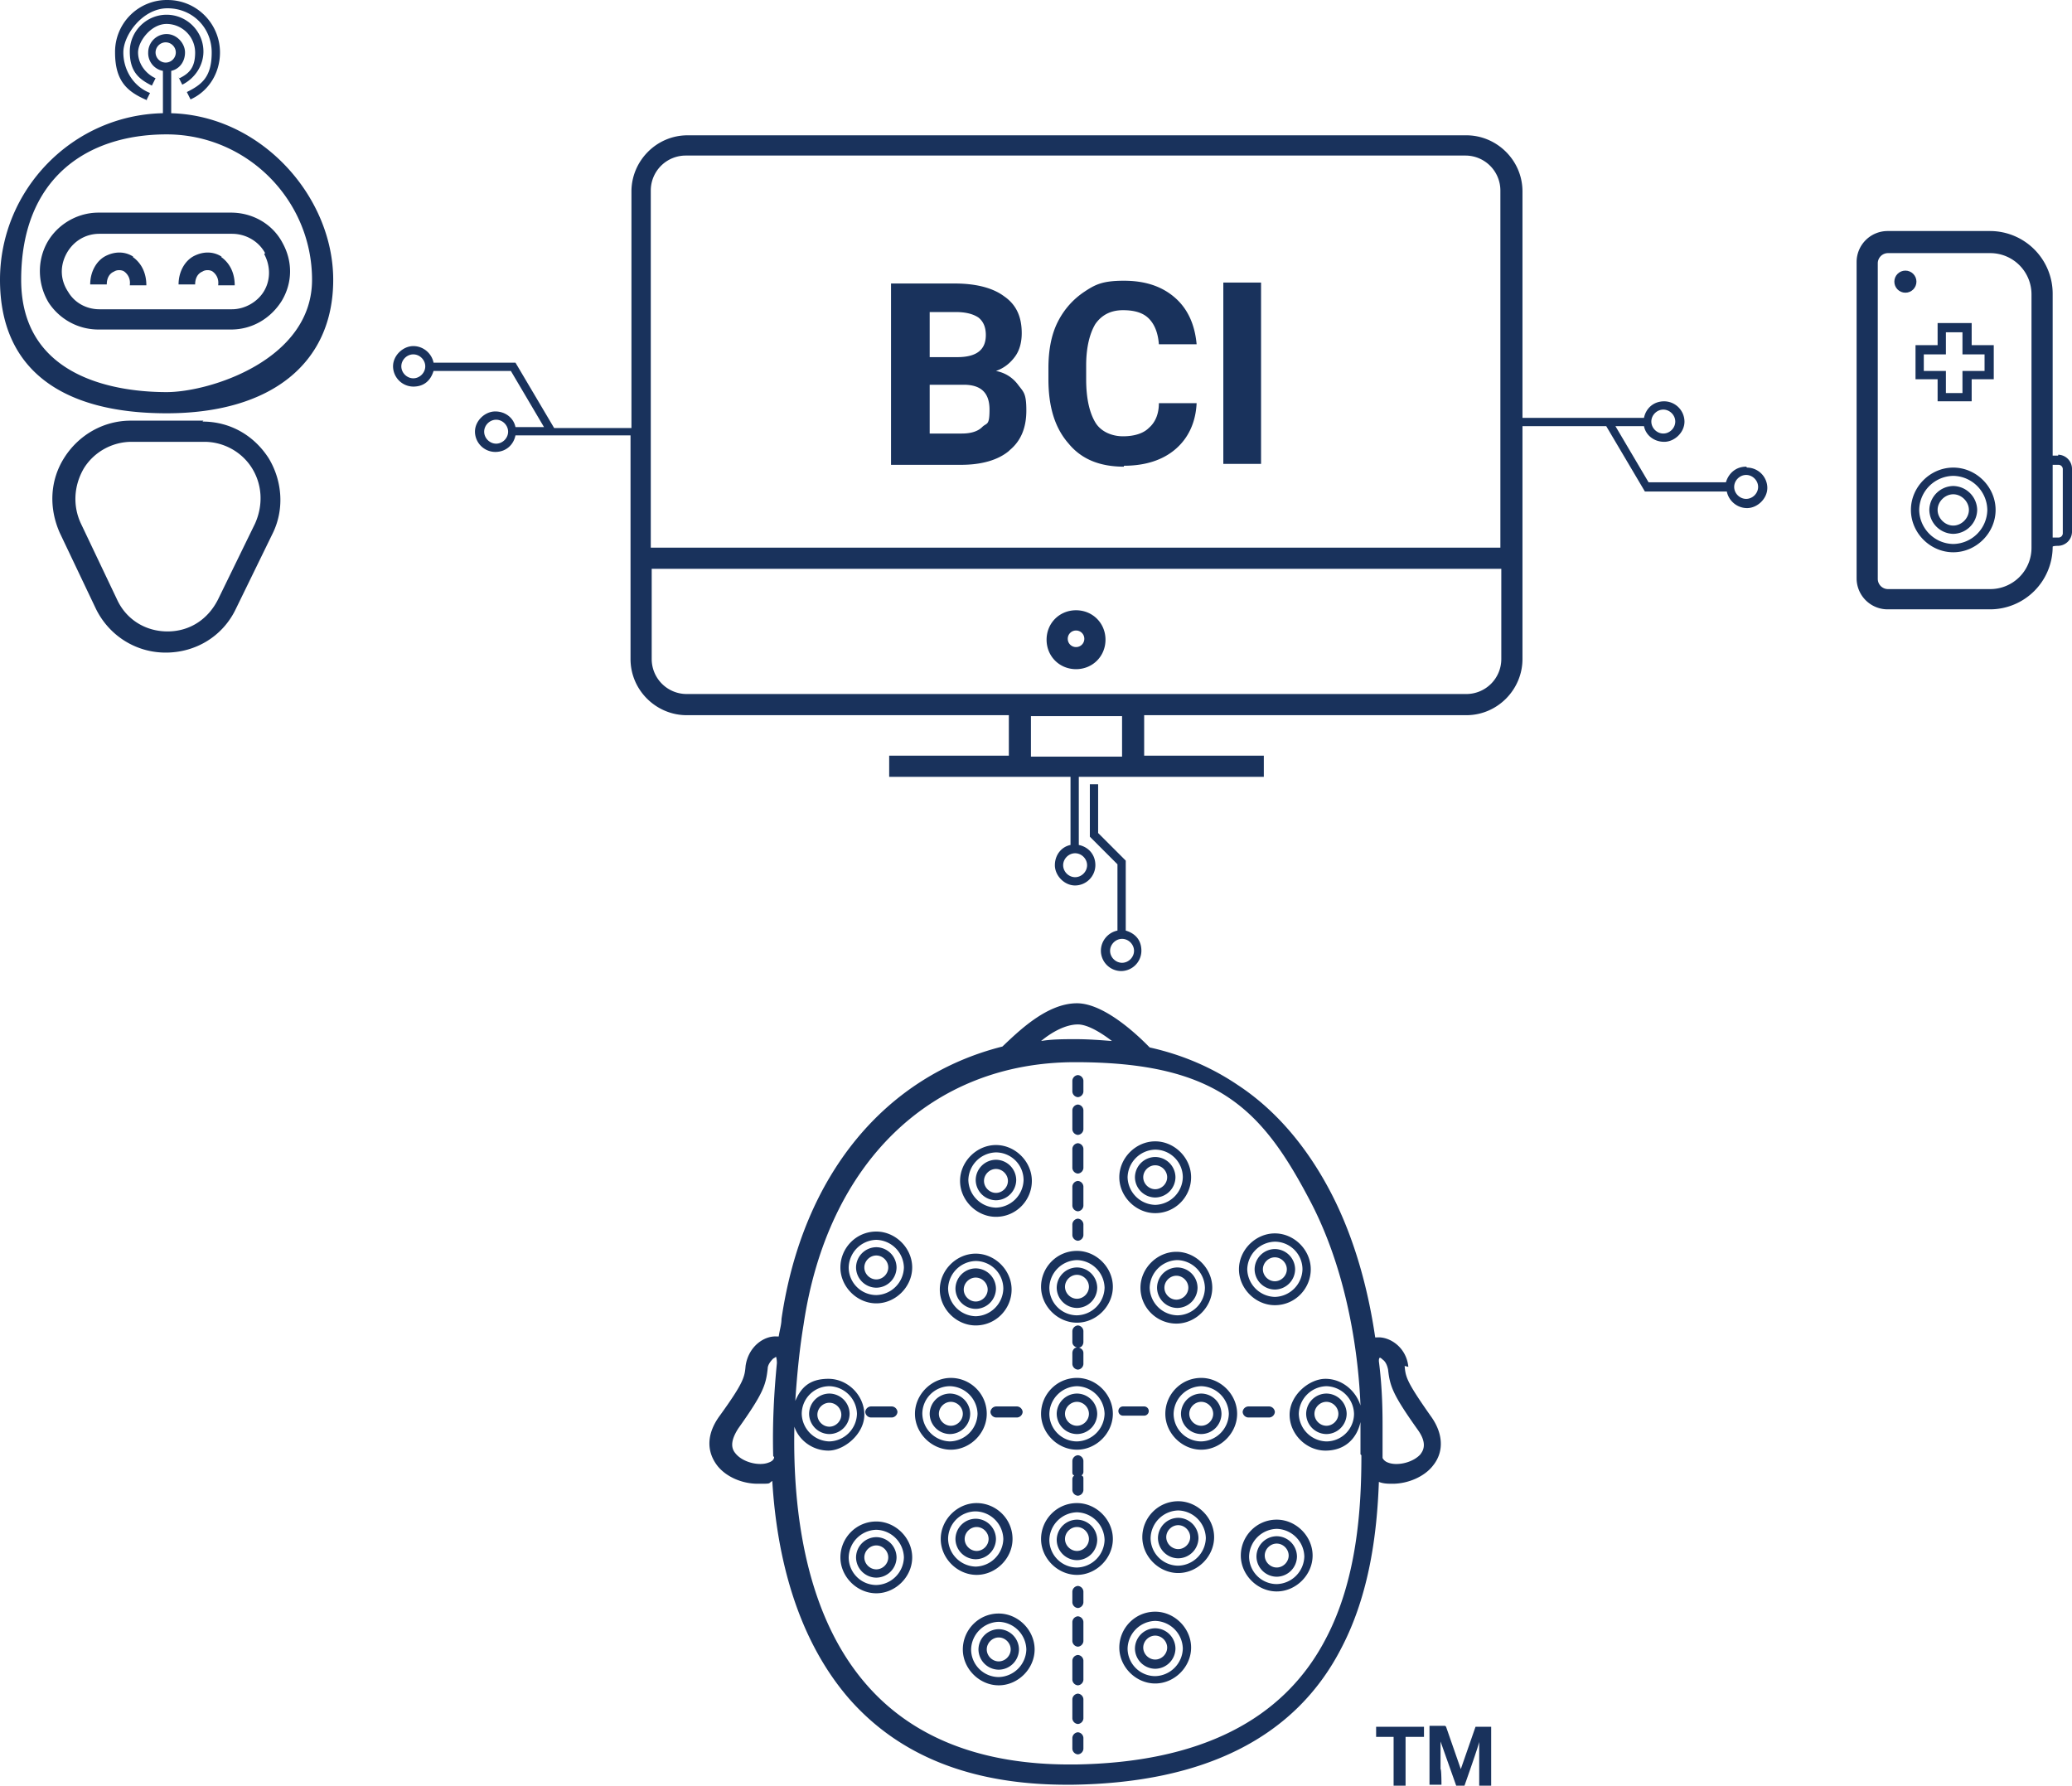
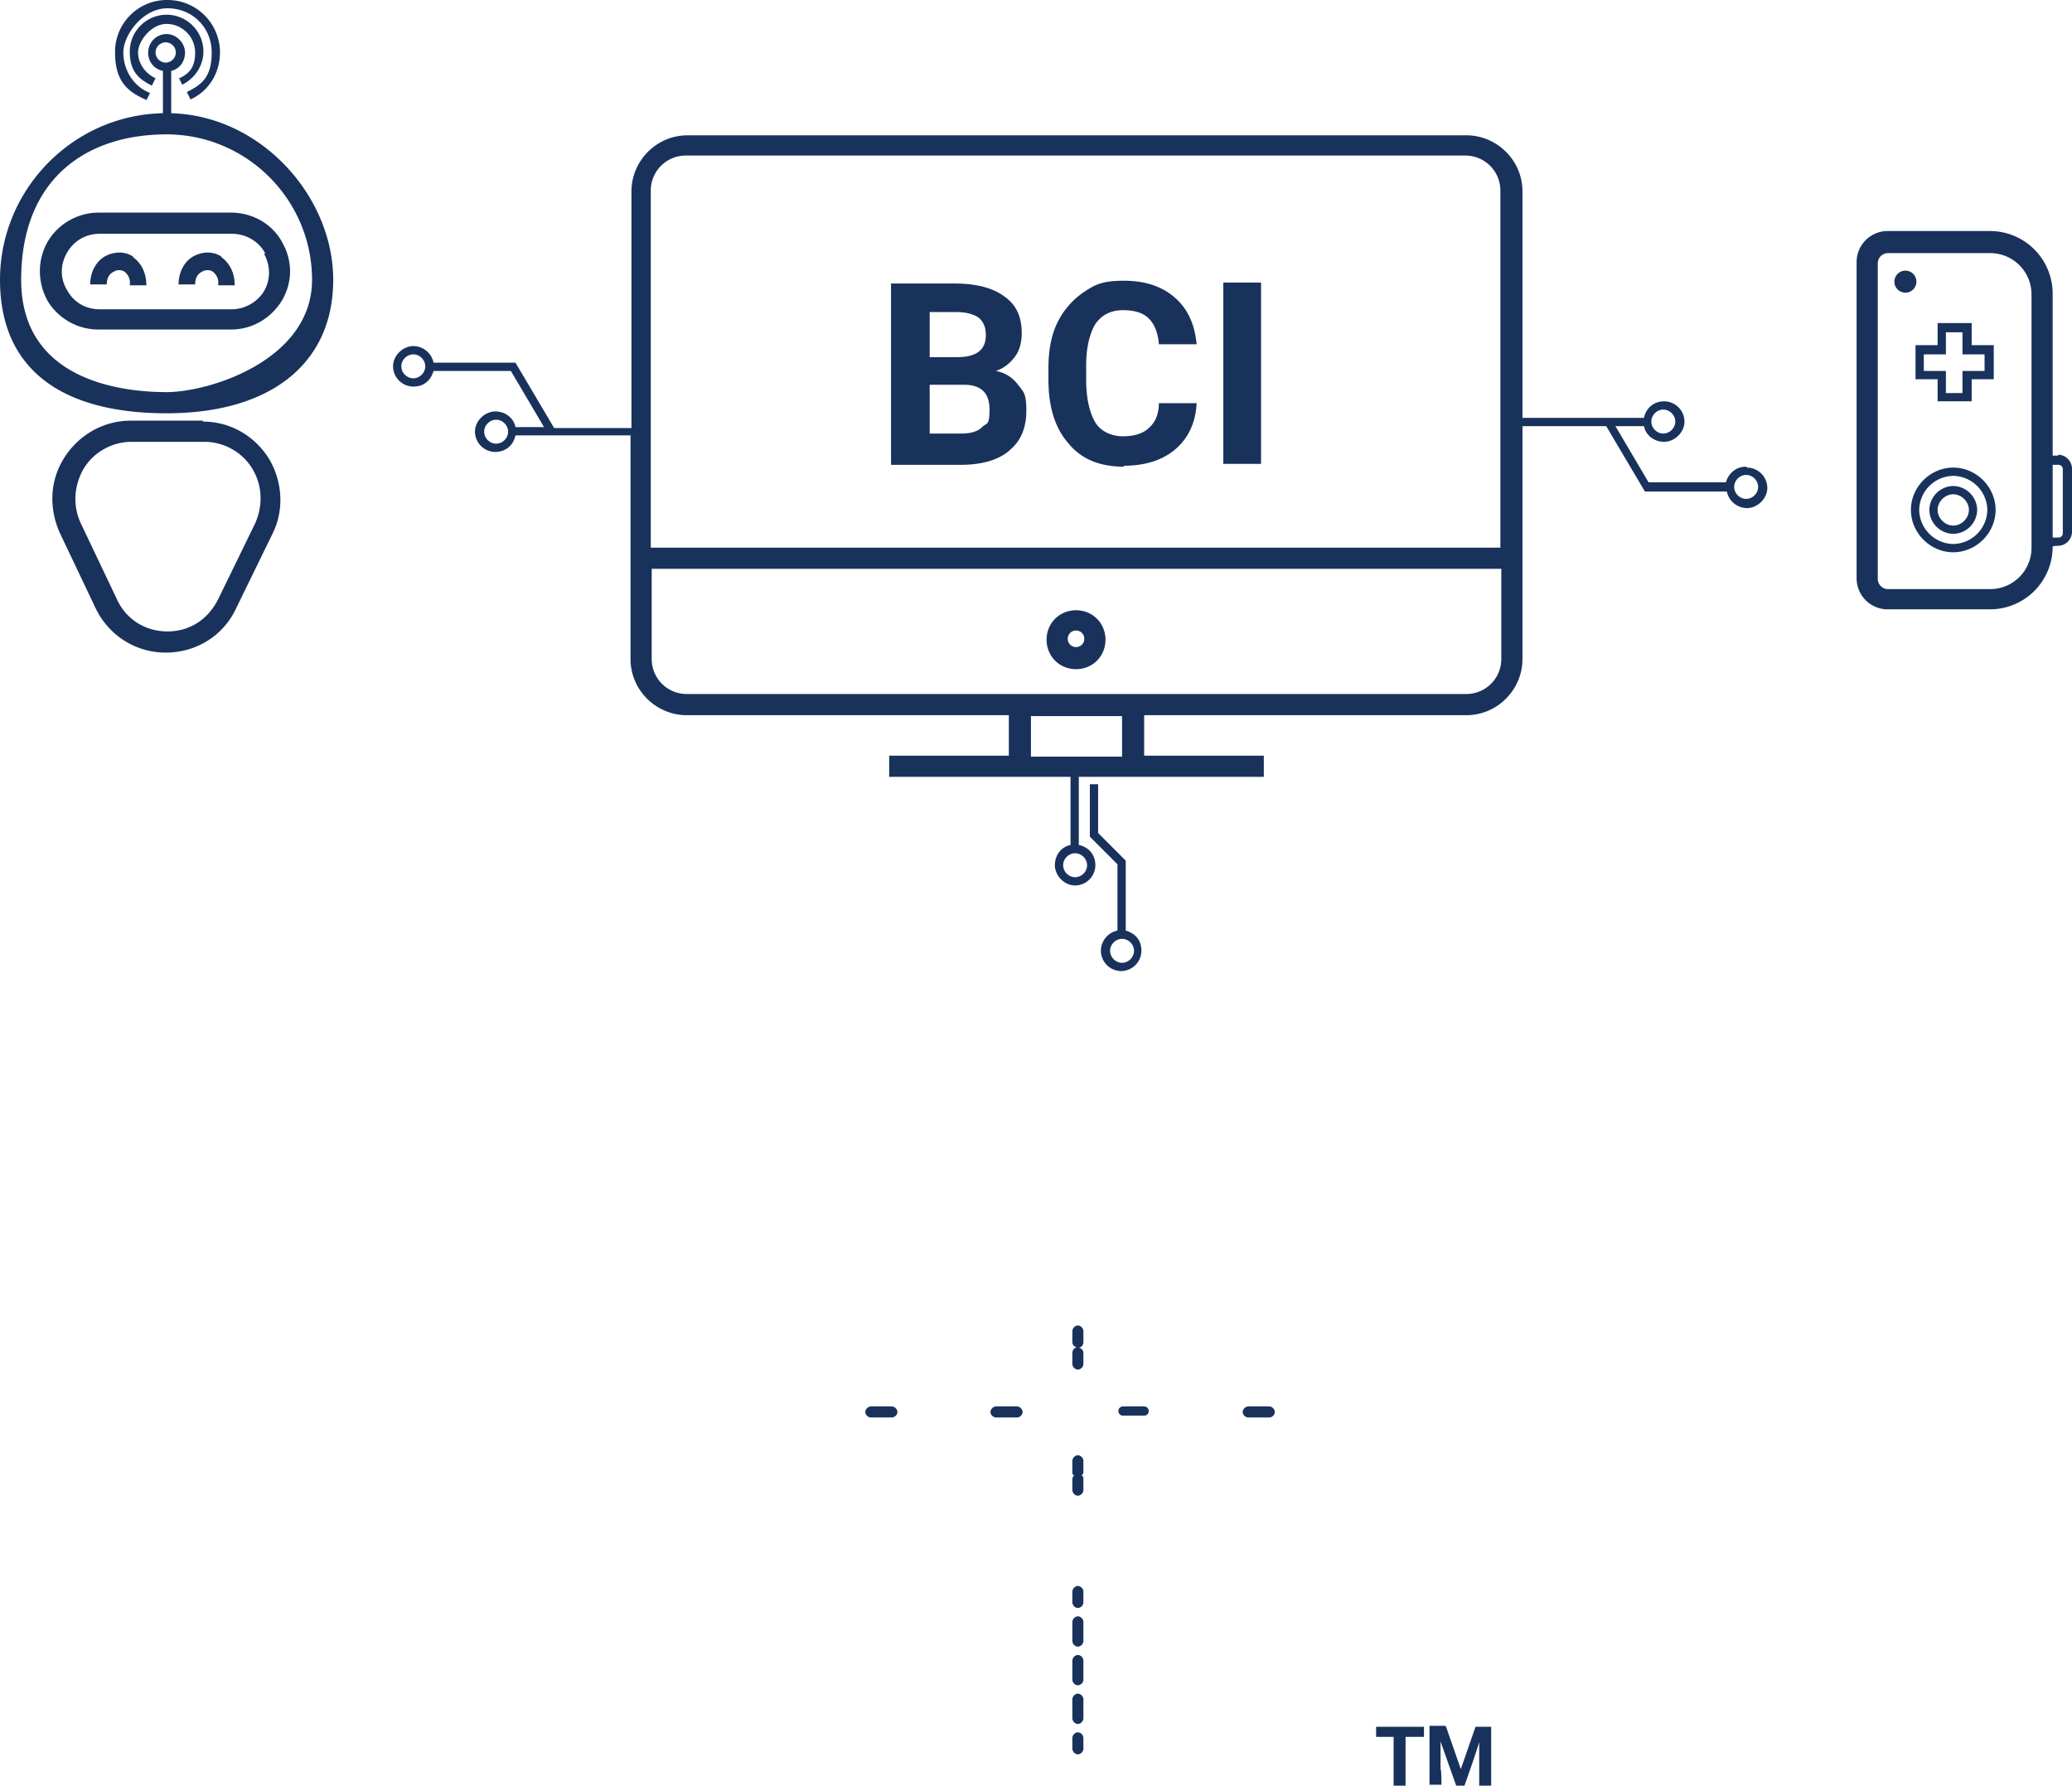
<svg xmlns="http://www.w3.org/2000/svg" fill="#19325c" viewBox="12.5 35.4 225.1 194">
-   <path d="M129.5 171.3c-2.2 0-3.9 1.8-3.9 3.9s1.8 3.9 3.9 3.9 3.9-1.8 3.9-3.9-1.8-3.9-3.9-3.9zm0 7a3.01 3.01 0 0 1-3-3 3.08 3.08 0 0 1 3-3 3.08 3.08 0 0 1 3 3 3.08 3.08 0 0 1-3 3zm0-5.2a2.22 2.22 0 0 0-2.2 2.2 2.22 2.22 0 0 0 2.2 2.2 2.22 2.22 0 0 0 2.2-2.2 2.22 2.22 0 0 0-2.2-2.2zm0 3.4c-.7 0-1.3-.6-1.3-1.3s.6-1.3 1.3-1.3 1.3.6 1.3 1.3-.6 1.3-1.3 1.3zm0 8.6c-2.2 0-3.9 1.8-3.9 3.9s1.8 3.9 3.9 3.9 3.9-1.8 3.9-3.9-1.8-3.9-3.9-3.9zm0 6.9a3.01 3.01 0 0 1-3-3 3.08 3.08 0 0 1 3-3 3.08 3.08 0 0 1 3 3 3.08 3.08 0 0 1-3 3zm0-5.2a2.22 2.22 0 0 0-2.2 2.2 2.22 2.22 0 0 0 2.2 2.2 2.22 2.22 0 0 0 2.2-2.2 2.22 2.22 0 0 0-2.2-2.2zm0 3.5c-.7 0-1.3-.6-1.3-1.3s.6-1.3 1.3-1.3 1.3.6 1.3 1.3-.6 1.3-1.3 1.3zm6.9-15c0 2.2 1.8 3.9 3.9 3.9s3.9-1.8 3.9-3.9-1.8-3.9-3.9-3.9-3.9 1.8-3.9 3.9zm7 0a3.01 3.01 0 0 1-3 3 3.08 3.08 0 0 1-3-3 3.08 3.08 0 0 1 3-3 3.08 3.08 0 0 1 3 3zm-5.2 0a2.22 2.22 0 0 0 2.2 2.2 2.22 2.22 0 0 0 2.2-2.2 2.22 2.22 0 0 0-2.2-2.2 2.22 2.22 0 0 0-2.2 2.2zm3.4 0c0 .7-.6 1.3-1.3 1.3s-1.3-.6-1.3-1.3.6-1.3 1.3-1.3 1.3.6 1.3 1.3zm9.4 1.9c2.2 0 3.9-1.8 3.9-3.9s-1.8-3.9-3.9-3.9-3.9 1.8-3.9 3.9 1.8 3.9 3.9 3.9zm0-6.9a3.01 3.01 0 0 1 3 3 3.08 3.08 0 0 1-3 3 3.08 3.08 0 0 1-3-3 3.08 3.08 0 0 1 3-3zm0 5.2a2.22 2.22 0 0 0 2.2-2.2 2.22 2.22 0 0 0-2.2-2.2 2.22 2.22 0 0 0-2.2 2.2 2.22 2.22 0 0 0 2.2 2.2zm0-3.5c.7 0 1.3.6 1.3 1.3s-.6 1.3-1.3 1.3-1.3-.6-1.3-1.3.6-1.3 1.3-1.3zm-32.5 7.4c2.2 0 3.9-1.8 3.9-3.9s-1.8-3.9-3.9-3.9-3.9 1.8-3.9 3.9 1.8 3.9 3.9 3.9zm0-7a3.01 3.01 0 0 1 3 3 3.08 3.08 0 0 1-3 3 3.08 3.08 0 0 1-3-3 3.08 3.08 0 0 1 3-3zm0 5.2a2.22 2.22 0 0 0 2.2-2.2 2.22 2.22 0 0 0-2.2-2.2 2.22 2.22 0 0 0-2.2 2.2 2.22 2.22 0 0 0 2.2 2.2zm0-3.4c.7 0 1.3.6 1.3 1.3s-.6 1.3-1.3 1.3-1.3-.6-1.3-1.3.6-1.3 1.3-1.3zm-10.8-5c-2.2 0-3.9 1.8-3.9 3.9s1.8 3.9 3.9 3.9 3.9-1.8 3.9-3.9-1.8-3.9-3.9-3.9zm0 6.9a3.01 3.01 0 0 1-3-3 3.08 3.08 0 0 1 3-3 3.08 3.08 0 0 1 3 3 3.08 3.08 0 0 1-3 3zm0-5.2a2.22 2.22 0 0 0-2.2 2.2 2.22 2.22 0 0 0 2.2 2.2 2.22 2.22 0 0 0 2.2-2.2 2.22 2.22 0 0 0-2.2-2.2zm0 3.5c-.7 0-1.3-.6-1.3-1.3s.6-1.3 1.3-1.3 1.3.6 1.3 1.3-.6 1.3-1.3 1.3zm13-6.8c2.2 0 3.9-1.8 3.9-3.9s-1.8-3.9-3.9-3.9-3.9 1.8-3.9 3.9 1.8 3.9 3.9 3.9zm0-7a3.01 3.01 0 0 1 3 3 3.08 3.08 0 0 1-3 3 3.08 3.08 0 0 1-3-3 3.08 3.08 0 0 1 3-3zm0 5.2a2.22 2.22 0 0 0 2.2-2.2 2.22 2.22 0 0 0-2.2-2.2 2.22 2.22 0 0 0-2.2 2.2 2.22 2.22 0 0 0 2.2 2.2zm0-3.4c.7 0 1.3.6 1.3 1.3s-.6 1.3-1.3 1.3-1.3-.6-1.3-1.3.6-1.3 1.3-1.3zm17.3 4.8c2.2 0 3.9-1.8 3.9-3.9s-1.8-3.9-3.9-3.9-3.9 1.8-3.9 3.9 1.8 3.9 3.9 3.9zm0-6.9a3.01 3.01 0 0 1 3 3 3.08 3.08 0 0 1-3 3 3.08 3.08 0 0 1-3-3 3.08 3.08 0 0 1 3-3zm0 5.2a2.22 2.22 0 0 0 2.2-2.2 2.22 2.22 0 0 0-2.2-2.2 2.22 2.22 0 0 0-2.2 2.2 2.22 2.22 0 0 0 2.2 2.2zm0-3.5c.7 0 1.3.6 1.3 1.3s-.6 1.3-1.3 1.3-1.3-.6-1.3-1.3.6-1.3 1.3-1.3zm-18.3 27c0-2.2-1.8-3.9-3.9-3.9s-3.9 1.8-3.9 3.9 1.8 3.9 3.9 3.9 3.9-1.8 3.9-3.9zm-7 0a3.01 3.01 0 0 1 3-3 3.08 3.08 0 0 1 3 3 3.08 3.08 0 0 1-3 3 3.08 3.08 0 0 1-3-3zm5.2 0a2.22 2.22 0 0 0-2.2-2.2 2.22 2.22 0 0 0-2.2 2.2 2.22 2.22 0 0 0 2.2 2.2 2.22 2.22 0 0 0 2.2-2.2zm-3.4 0c0-.7.6-1.3 1.3-1.3s1.3.6 1.3 1.3-.6 1.3-1.3 1.3-1.3-.6-1.3-1.3zm-11.9 2.2a2.22 2.22 0 0 0 2.2-2.2 2.22 2.22 0 0 0-2.2-2.2 2.22 2.22 0 0 0-2.2 2.2 2.22 2.22 0 0 0 2.2 2.2zm0-3.4c.7 0 1.3.6 1.3 1.3s-.6 1.3-1.3 1.3-1.3-.6-1.3-1.3.6-1.3 1.3-1.3zm40.4-2.7c-2.2 0-3.9 1.8-3.9 3.9s1.8 3.9 3.9 3.9 3.9-1.8 3.9-3.9-1.8-3.9-3.9-3.9zm0 6.9a3.01 3.01 0 0 1-3-3 3.08 3.08 0 0 1 3-3 3.08 3.08 0 0 1 3 3 3.08 3.08 0 0 1-3 3zm0-5.2a2.22 2.22 0 0 0-2.2 2.2 2.22 2.22 0 0 0 2.2 2.2 2.22 2.22 0 0 0 2.2-2.2 2.22 2.22 0 0 0-2.2-2.2zm0 3.5c-.7 0-1.3-.6-1.3-1.3s.6-1.3 1.3-1.3 1.3.6 1.3 1.3-.6 1.3-1.3 1.3zm13.6-3.5a2.22 2.22 0 0 0-2.2 2.2 2.22 2.22 0 0 0 2.2 2.2 2.22 2.22 0 0 0 2.2-2.2 2.22 2.22 0 0 0-2.2-2.2zm0 3.5c-.7 0-1.3-.6-1.3-1.3s.6-1.3 1.3-1.3 1.3.6 1.3 1.3-.6 1.3-1.3 1.3zm-27.1 8.4c-2.2 0-3.9 1.8-3.9 3.9s1.8 3.9 3.9 3.9 3.9-1.8 3.9-3.9-1.8-3.9-3.9-3.9zm0 7a3.01 3.01 0 0 1-3-3 3.08 3.08 0 0 1 3-3 3.08 3.08 0 0 1 3 3 3.08 3.08 0 0 1-3 3zm0-5.2a2.22 2.22 0 0 0-2.2 2.2 2.22 2.22 0 0 0 2.2 2.2 2.22 2.22 0 0 0 2.2-2.2 2.22 2.22 0 0 0-2.2-2.2zm0 3.4c-.7 0-1.3-.6-1.3-1.3s.6-1.3 1.3-1.3 1.3.6 1.3 1.3-.6 1.3-1.3 1.3zm-7-1.3c0-2.2-1.8-3.9-3.9-3.9s-3.9 1.8-3.9 3.9 1.8 3.9 3.9 3.9 3.9-1.8 3.9-3.9zm-7 0a3.01 3.01 0 0 1 3-3 3.08 3.08 0 0 1 3 3 3.08 3.08 0 0 1-3 3 3.08 3.08 0 0 1-3-3zm5.2 0a2.22 2.22 0 0 0-2.2-2.2 2.22 2.22 0 0 0-2.2 2.2 2.22 2.22 0 0 0 2.2 2.2 2.22 2.22 0 0 0 2.2-2.2zm-3.4 0c0-.7.6-1.3 1.3-1.3s1.3.6 1.3 1.3-.6 1.3-1.3 1.3-1.3-.6-1.3-1.3zm-9.6-1.9c-2.2 0-3.9 1.8-3.9 3.9s1.8 3.9 3.9 3.9 3.9-1.8 3.9-3.9-1.8-3.9-3.9-3.9zm0 6.9a3.01 3.01 0 0 1-3-3 3.08 3.08 0 0 1 3-3 3.08 3.08 0 0 1 3 3 3.08 3.08 0 0 1-3 3zm0-5.2a2.22 2.22 0 0 0-2.2 2.2 2.22 2.22 0 0 0 2.2 2.2 2.22 2.22 0 0 0 2.2-2.2 2.22 2.22 0 0 0-2.2-2.2zm0 3.5c-.7 0-1.3-.6-1.3-1.3s.6-1.3 1.3-1.3 1.3.6 1.3 1.3-.6 1.3-1.3 1.3zm32.8-7.4c-2.2 0-3.9 1.8-3.9 3.9s1.8 3.9 3.9 3.9 3.9-1.8 3.9-3.9-1.8-3.9-3.9-3.9zm0 7a3.01 3.01 0 0 1-3-3 3.08 3.08 0 0 1 3-3 3.08 3.08 0 0 1 3 3 3.08 3.08 0 0 1-3 3zm0-5.2a2.22 2.22 0 0 0-2.2 2.2 2.22 2.22 0 0 0 2.2 2.2 2.22 2.22 0 0 0 2.2-2.2 2.22 2.22 0 0 0-2.2-2.2zm0 3.4c-.7 0-1.3-.6-1.3-1.3s.6-1.3 1.3-1.3 1.3.6 1.3 1.3-.6 1.3-1.3 1.3zm10.7-3.2c-2.2 0-3.9 1.8-3.9 3.9s1.8 3.9 3.9 3.9 3.9-1.8 3.9-3.9-1.8-3.9-3.9-3.9zm0 7a3.01 3.01 0 0 1-3-3 3.08 3.08 0 0 1 3-3 3.08 3.08 0 0 1 3 3 3.08 3.08 0 0 1-3 3zm0-5.2a2.22 2.22 0 0 0-2.2 2.2 2.22 2.22 0 0 0 2.2 2.2 2.22 2.22 0 0 0 2.2-2.2 2.22 2.22 0 0 0-2.2-2.2zm0 3.4c-.7 0-1.3-.6-1.3-1.3s.6-1.3 1.3-1.3 1.3.6 1.3 1.3-.6 1.3-1.3 1.3zm-13.2 4.8c-2.2 0-3.9 1.8-3.9 3.9s1.8 3.9 3.9 3.9 3.9-1.8 3.9-3.9-1.8-3.9-3.9-3.9zm0 7a3.01 3.01 0 0 1-3-3 3.08 3.08 0 0 1 3-3 3.08 3.08 0 0 1 3 3 3.08 3.08 0 0 1-3 3zm0-5.2a2.22 2.22 0 0 0-2.2 2.2 2.22 2.22 0 0 0 2.2 2.2 2.22 2.22 0 0 0 2.2-2.2 2.22 2.22 0 0 0-2.2-2.2zm0 3.4c-.7 0-1.3-.6-1.3-1.3s.6-1.3 1.3-1.3 1.3.6 1.3 1.3-.6 1.3-1.3 1.3zm-17-5c-2.2 0-3.9 1.8-3.9 3.9s1.8 3.9 3.9 3.9 3.9-1.8 3.9-3.9-1.8-3.9-3.9-3.9zm0 6.9a3.01 3.01 0 0 1-3-3 3.08 3.08 0 0 1 3-3 3.08 3.08 0 0 1 3 3 3.08 3.08 0 0 1-3 3zm0-5.2a2.22 2.22 0 0 0-2.2 2.2 2.22 2.22 0 0 0 2.2 2.2 2.22 2.22 0 0 0 2.2-2.2 2.22 2.22 0 0 0-2.2-2.2zm0 3.5c-.7 0-1.3-.6-1.3-1.3s.6-1.3 1.3-1.3 1.3.6 1.3 1.3-.6 1.3-1.3 1.3zm44.5-32c-.2-2.1-2-3.3-3.4-3.2h-.2c-.7-4.8-2.1-10.5-4.8-15.7-2.6-5-6-9-10.1-11.7-2.8-1.9-6-3.3-9.6-4.1h0c-.5-.5-4.6-4.8-7.9-4.8s-6.4 3.1-8.1 4.7h0c-12.7 3.2-21.7 13.9-24 29.6 0 .6-.2 1.2-.3 1.9h-.2c-1.4-.1-3.1 1.1-3.4 3.2-.1 1.2-.2 1.8-2.8 5.4-1.4 1.9-1.5 3.8-.3 5.4 1 1.3 2.8 2 4.4 2s1.1 0 1.6-.3c.5 8.3 2.7 17.1 8.3 23.6 5.5 6.3 13.4 9.4 23.7 9.4h.6c14.3-.2 24.2-5.1 29.2-14.8 3.1-5.9 3.9-12.6 4.1-18.1.5.2 1 .2 1.5.2 1.7 0 3.5-.8 4.4-2 1.2-1.5 1.1-3.5-.3-5.4-2.6-3.7-2.7-4.2-2.8-5.4zm-68.9 9.8c0 .3-.3.5-.6.6-1 .4-2.8 0-3.6-1-.6-.7-.4-1.6.3-2.7 2.7-3.8 3-4.7 3.2-6.5 0-.4.3-.8.6-1.1.2-.1.3-.2.3-.2s.1.2.1.7c-.3 3.1-.5 6.5-.4 10.1zm33-47c1 0 2.4.8 3.7 1.8-1.3-.1-2.6-.2-3.9-.2s-2.6 0-3.8.2c1.2-1 2.7-1.8 4-1.8zm30.8 46.8v.1c0 5.8-.5 13.5-3.9 19.9-4.6 8.8-13.7 13.4-27.2 13.6h-.6c-9.6 0-17-2.9-22-8.6-6.6-7.5-8.1-18.7-7.9-28.1.5 1.5 2 2.6 3.7 2.6s3.9-1.8 3.9-3.9-1.8-3.9-3.9-3.9-3 1-3.6 2.4c.2-3.1.5-5.9.9-8.3 2.6-17.6 13.9-28.5 29.5-28.5s20.4 5.2 25.7 15.4c4 7.8 5.1 16.7 5.3 21.9-.5-1.6-2-2.9-3.8-2.9s-3.9 1.8-3.9 3.9 1.8 3.9 3.9 3.9 3.4-1.3 3.8-3.1v.7.4 2.4zM99.6 189a3.01 3.01 0 0 1 3-3 3.08 3.08 0 0 1 3 3 3.08 3.08 0 0 1-3 3 3.08 3.08 0 0 1-3-3zm60 0a3.01 3.01 0 0 1-3 3 3.08 3.08 0 0 1-3-3 3.08 3.08 0 0 1 3-3 3.08 3.08 0 0 1 3 3zm7.3 4.3c-.8 1-2.6 1.4-3.6 1-.3-.1-.5-.3-.6-.5V191v-.4c0-1.6 0-4.2-.4-7.3 0-.2 0-.3.1-.4 0 0 .1 0 .3.2.3.2.5.6.6 1.1.2 1.8.5 2.7 3.2 6.5.8 1.1.9 2 .3 2.7zm-37.3-38.7a.65.65 0 0 0 .6-.6v-1.2a.65.65 0 0 0-.6-.6.65.65 0 0 0-.6.6v1.2a.65.65 0 0 0 .6.6zm0 8.3a.65.65 0 0 0 .6-.6v-2.1a.65.65 0 0 0-.6-.6.65.65 0 0 0-.6.6v2.1a.65.65 0 0 0 .6.6zm0-4.2a.65.65 0 0 0 .6-.6V156a.65.65 0 0 0-.6-.6.65.65 0 0 0-.6.6v2.1a.65.65 0 0 0 .6.6zm0 8.3a.65.65 0 0 0 .6-.6v-2.1a.65.65 0 0 0-.6-.6.65.65 0 0 0-.6.6v2.1a.65.65 0 0 0 .6.6zm0 3.2a.65.65 0 0 0 .6-.6v-1.2a.65.65 0 0 0-.6-.6.65.65 0 0 0-.6.6v1.2a.65.65 0 0 0 .6.6z" />
  <path d="M129 182.4v1.2a.65.65 0 0 0 .6.6.65.65 0 0 0 .6-.6v-1.2c0-.3-.2-.5-.5-.6.3 0 .5-.3.5-.6V180a.65.65 0 0 0-.6-.6.65.65 0 0 0-.6.6v1.2c0 .3.2.5.5.6-.3 0-.5.3-.5.6zm0 14.9a.65.65 0 0 0 .6.6.65.65 0 0 0 .6-.6v-1.2c0-.2 0-.3-.2-.4.1-.1.2-.2.2-.4v-1.2a.65.65 0 0 0-.6-.6.65.65 0 0 0-.6.6v1.2c0 .2 0 .3.2.4-.1.1-.2.2-.2.4v1.2zm.6 10.4a.65.65 0 0 0-.6.6v1.2a.65.65 0 0 0 .6.6.65.65 0 0 0 .6-.6v-1.2a.65.65 0 0 0-.6-.6zm0 3.3a.65.65 0 0 0-.6.6v2.1a.65.65 0 0 0 .6.6.65.65 0 0 0 .6-.6v-2.1a.65.65 0 0 0-.6-.6zm0 4.2a.65.65 0 0 0-.6.6v2.1a.65.65 0 0 0 .6.6.65.65 0 0 0 .6-.6v-2.1a.65.65 0 0 0-.6-.6zm0 4.2a.65.65 0 0 0-.6.6v2.1a.65.65 0 0 0 .6.6.65.65 0 0 0 .6-.6V220a.65.65 0 0 0-.6-.6zm0 4.2a.65.65 0 0 0-.6.6v1.2a.65.65 0 0 0 .6.6.65.65 0 0 0 .6-.6v-1.2a.65.65 0 0 0-.6-.6zm-22.5-34.2h2.3a.65.65 0 0 0 .6-.6.65.65 0 0 0-.6-.6h-2.3a.65.65 0 0 0-.6.6.65.65 0 0 0 .6.6zm13.6-1.2a.65.65 0 0 0-.6.6.65.65 0 0 0 .6.6h2.3a.65.65 0 0 0 .6-.6.65.65 0 0 0-.6-.6h-2.3zm13.8 1h2.3a.5.5 0 1 0 0-1h-2.3a.5.5 0 1 0 0 1zm15.9-1h-2.3a.65.65 0 0 0-.6.6.65.65 0 0 0 .6.6h2.3a.65.65 0 0 0 .6-.6.65.65 0 0 0-.6-.6zM122.2 84.3c1.2-1 1.8-2.4 1.8-4.3s-.3-2-.9-2.8-1.4-1.3-2.4-1.5c.9-.3 1.6-.9 2.1-1.6s.7-1.6.7-2.5c0-1.8-.6-3.1-1.9-4-1.2-.9-3-1.4-5.4-1.4h-6.9v19.7h7.6c2.2 0 4-.5 5.2-1.5zm-8.7-15h2.8c1.1 0 1.9.2 2.5.6.5.4.8 1 .8 1.9 0 1.6-1 2.4-3.1 2.4h-3v-5zm0 13.2v-5.3h3.7c1.9 0 2.8.9 2.8 2.7s-.3 1.4-.8 1.9-1.3.7-2.2.7h-3.5zm21.1 3.5c2.3 0 4.2-.6 5.6-1.8s2.2-2.9 2.3-5h-4.1c0 1.2-.4 2.1-1.1 2.7-.6.6-1.6.9-2.8.9s-2.4-.5-3-1.5-1-2.5-1-4.7v-1.5c0-2 .4-3.5 1-4.5.7-1 1.7-1.5 3-1.5s2.2.3 2.8.9 1 1.5 1.1 2.8h4.1c-.2-2.2-1-3.9-2.4-5.1s-3.2-1.8-5.5-1.8-3.1.4-4.3 1.2-2.2 1.9-2.9 3.3-1 3.1-1 5v1.2c0 3 .7 5.3 2.2 7 1.4 1.7 3.4 2.5 6 2.5zm10.8-19.9h4.1v19.7h-4.1zm-16 35.6c-1.8 0-3.2 1.4-3.2 3.2s1.4 3.2 3.2 3.2 3.2-1.4 3.2-3.2-1.4-3.2-3.2-3.2zm0 4c-.5 0-.9-.4-.9-.9s.4-.9.9-.9.9.4.9.9-.4.9-.9.9z" />
  <circle cx="219.5" cy="66" r="1.2" />
  <path d="M224.7 86.2c-2.5 0-4.6 2.1-4.6 4.6s2.1 4.6 4.6 4.6 4.6-2.1 4.6-4.6-2.1-4.6-4.6-4.6zm0 8.3a3.76 3.76 0 0 1-3.7-3.7 3.76 3.76 0 0 1 3.7-3.7 3.76 3.76 0 0 1 3.7 3.7 3.76 3.76 0 0 1-3.7 3.7zm0-6.3a2.65 2.65 0 0 0-2.6 2.6 2.65 2.65 0 0 0 2.6 2.6 2.65 2.65 0 0 0 2.6-2.6 2.65 2.65 0 0 0-2.6-2.6zm0 4.3c-.9 0-1.7-.8-1.7-1.7s.8-1.7 1.7-1.7 1.7.8 1.7 1.7-.8 1.7-1.7 1.7zm-4.1-15.9h2.4V79h3.7v-2.4h2.4v-3.7h-2.4v-2.4H223v2.4h-2.4v3.7zm.9-2.7h2.4v-2.4h1.8v2.4h2.4v1.8h-2.4v2.4h-1.8v-2.4h-2.4v-1.8zm14.6 11h-.6V67.3a6.81 6.81 0 0 0-6.8-6.8h-11.1a3.37 3.37 0 0 0-3.4 3.4v34.3a3.37 3.37 0 0 0 3.4 3.4h11.1a6.81 6.81 0 0 0 6.8-6.8h0c0-.1.6-.1.6-.1a1.54 1.54 0 0 0 1.5-1.5v-6.9a1.54 1.54 0 0 0-1.5-1.5zm-2.9 10a4.48 4.48 0 0 1-4.5 4.5h-11.1a1.11 1.11 0 0 1-1.1-1.1V64a1.11 1.11 0 0 1 1.1-1.1h11.1a4.48 4.48 0 0 1 4.5 4.5v27.5zm3.4-1.6a.47.47 0 0 1-.5.5h-.6v-7.9h.6a.47.47 0 0 1 .5.5v6.9zM31.1 47.7v-4.6c.9-.2 1.5-1 1.5-2s-.9-2-2-2-2 .9-2 2a1.96 1.96 0 0 0 1.6 2v4.6c-9.8.2-17.7 8.3-17.7 18.1s6.8 14.5 18.1 14.5 18.1-5.4 18.1-14.5S40.8 47.9 31 47.7zm-1.7-6.6a1.11 1.11 0 0 1 1.1-1.1 1.11 1.11 0 0 1 1.1 1.1 1.11 1.11 0 0 1-1.1 1.1 1.11 1.11 0 0 1-1.1-1.1zM30.6 78c-4.8 0-15.8-1.2-15.8-12.2S21.9 50 30.6 50s15.8 7.1 15.8 15.8S35.3 78 30.6 78zm-7.4-19.5c-2.5 0-4.8 1.5-5.8 3.7-.9 2-.7 4.3.4 6.1 1.2 1.8 3.2 2.9 5.4 2.9h14.4c2.3 0 4.3-1.2 5.5-3.1 1.2-2 1.2-4.3.1-6.3-1.1-2.1-3.3-3.3-5.6-3.3H23.2zm18 4.5c.7 1.3.7 2.8 0 4s-2.1 2-3.5 2H23.3c-1.4 0-2.7-.7-3.4-1.9-.8-1.2-.9-2.6-.3-3.9.7-1.5 2.1-2.4 3.7-2.4h14.4c1.5 0 2.9.8 3.6 2.1zm-4.6.3c-.9-.6-2-.6-3-.1s-1.7 1.7-1.7 3.1h1.8c0-.7.3-1.2.8-1.4.3-.2.8-.2 1.1 0 .4.3.7.8.6 1.5H38c0-1.3-.5-2.4-1.5-3.1zm-9.6 0c-.9-.6-2-.6-3-.1s-1.7 1.7-1.7 3.1h1.8c0-.7.3-1.2.8-1.4.3-.2.8-.2 1.1 0 .4.3.7.8.6 1.5h1.8c0-1.3-.5-2.4-1.5-3.1zm7.6 17.8h-7.9c-2.9 0-5.6 1.5-7.2 4s-1.7 5.5-.5 8.2l3.9 8.2c1.4 2.9 4.3 4.8 7.6 4.8h0c3.3 0 6.2-1.8 7.6-4.7l4-8.2c1.3-2.6 1.1-5.7-.4-8.2-1.6-2.5-4.2-4-7.2-4zm5.6 11.2l-4 8.2c-1.1 2.2-3.1 3.5-5.5 3.5h0c-2.4 0-4.5-1.3-5.5-3.5l-3.9-8.2c-.9-1.9-.8-4.1.3-6 1.1-1.8 3.1-2.9 5.2-2.9h7.9c2.1 0 4.1 1.1 5.2 2.9s1.2 4 .3 6zm-11.8-46l.4-.8c-1.8-.7-2.9-2.5-2.9-4.4s2.1-4.8 4.8-4.8 4.8 2.1 4.8 4.8-1.1 3.5-2.7 4.3l.4.8c2-.9 3.2-2.9 3.2-5.1 0-3.1-2.5-5.7-5.7-5.7a5.63 5.63 0 0 0-5.7 5.7c0 3.2 1.4 4.3 3.5 5.2z" />
  <path d="M31.9 43.8l.4.8c1.4-.7 2.3-2.1 2.3-3.6 0-2.2-1.8-4-4-4s-4 1.8-4 4 1 3 2.4 3.7l.4-.8c-1.1-.5-1.9-1.6-1.9-2.8s1.4-3.1 3.1-3.1a3.12 3.12 0 0 1 3.1 3.1c0 1.7-.7 2.3-1.7 2.8zm170.3 42.3c-1.1 0-1.9.7-2.2 1.7h-8.4l-3.6-6.1h3.1c.2 1 1.1 1.7 2.2 1.7s2.2-1 2.2-2.2a2.22 2.22 0 0 0-2.2-2.2c-1.2 0-2 .8-2.2 1.8h-13.2V56.2c0-3.4-2.8-6.1-6.1-6.1H87.2c-3.4 0-6.1 2.8-6.1 6.1v25.7h-8.4l-4.2-7.1h-8.9c-.2-1-1.1-1.8-2.2-1.8s-2.2 1-2.2 2.2a2.22 2.22 0 0 0 2.2 2.2c1.2 0 1.9-.7 2.2-1.7H68l3.6 6.1h-3.1c-.2-1-1.1-1.7-2.2-1.7s-2.2 1-2.2 2.2a2.22 2.22 0 0 0 2.2 2.2c1.2 0 2-.8 2.2-1.8H81V107c0 3.4 2.8 6.1 6.1 6.1h35v4.4h-13v2.3h19.7v7.4c-1 .2-1.7 1.1-1.7 2.2s1 2.2 2.2 2.2a2.22 2.22 0 0 0 2.2-2.2c0-1.2-.8-2-1.8-2.2v-7.4h20.1v-2.3h-13v-4.4h35c3.4 0 6.1-2.8 6.1-6.1V81.7h9.1l4.2 7.1h8.9c.2 1 1.1 1.8 2.2 1.8s2.2-1 2.2-2.2a2.22 2.22 0 0 0-2.2-2.2zm-9-6.2c.7 0 1.3.6 1.3 1.3s-.6 1.3-1.3 1.3-1.3-.6-1.3-1.3.6-1.3 1.3-1.3zM57.4 76.5c-.7 0-1.3-.6-1.3-1.3s.6-1.3 1.3-1.3 1.3.6 1.3 1.3-.6 1.3-1.3 1.3zm9 7.1c-.7 0-1.3-.6-1.3-1.3s.6-1.3 1.3-1.3 1.3.6 1.3 1.3-.6 1.3-1.3 1.3zm64.2 45.8c0 .7-.6 1.3-1.3 1.3s-1.3-.6-1.3-1.3.6-1.3 1.3-1.3 1.3.6 1.3 1.3zM87.1 52.3h84.6a3.8 3.8 0 0 1 3.8 3.8v38.8H83.2V56.1a3.8 3.8 0 0 1 3.8-3.8zm47.3 65.3h-9.9v-4.4h9.9v4.4zm37.3-6.8H87.1a3.8 3.8 0 0 1-3.8-3.8v-9.8h92.3v9.8a3.8 3.8 0 0 1-3.8 3.8zm30.5-21.2c-.7 0-1.3-.6-1.3-1.3s.6-1.3 1.3-1.3 1.3.6 1.3 1.3-.6 1.3-1.3 1.3zm-70.1 49.1a2.22 2.22 0 0 0 2.2 2.2 2.22 2.22 0 0 0 2.2-2.2c0-1.2-.7-1.9-1.7-2.2v-7.6l-3-3v-5.3h-.9v5.7l3 3v7.2c-1 .2-1.8 1.1-1.8 2.2zm3.6 0c0 .7-.6 1.3-1.3 1.3s-1.3-.6-1.3-1.3.6-1.3 1.3-1.3 1.3.6 1.3 1.3zm31.5 85.4h-2v5.3h-1.3v-5.3H162V223h5.2v1.1zm2.4-1.1l1.6 4.6 1.6-4.6h1.7v6.4h-1.3v-4.8c.1 0-1.6 4.8-1.6 4.8h-.9l-1.7-4.8v3c.1 0 .1 1.7.1 1.7h-1.3v-6.4h1.7z" />
</svg>